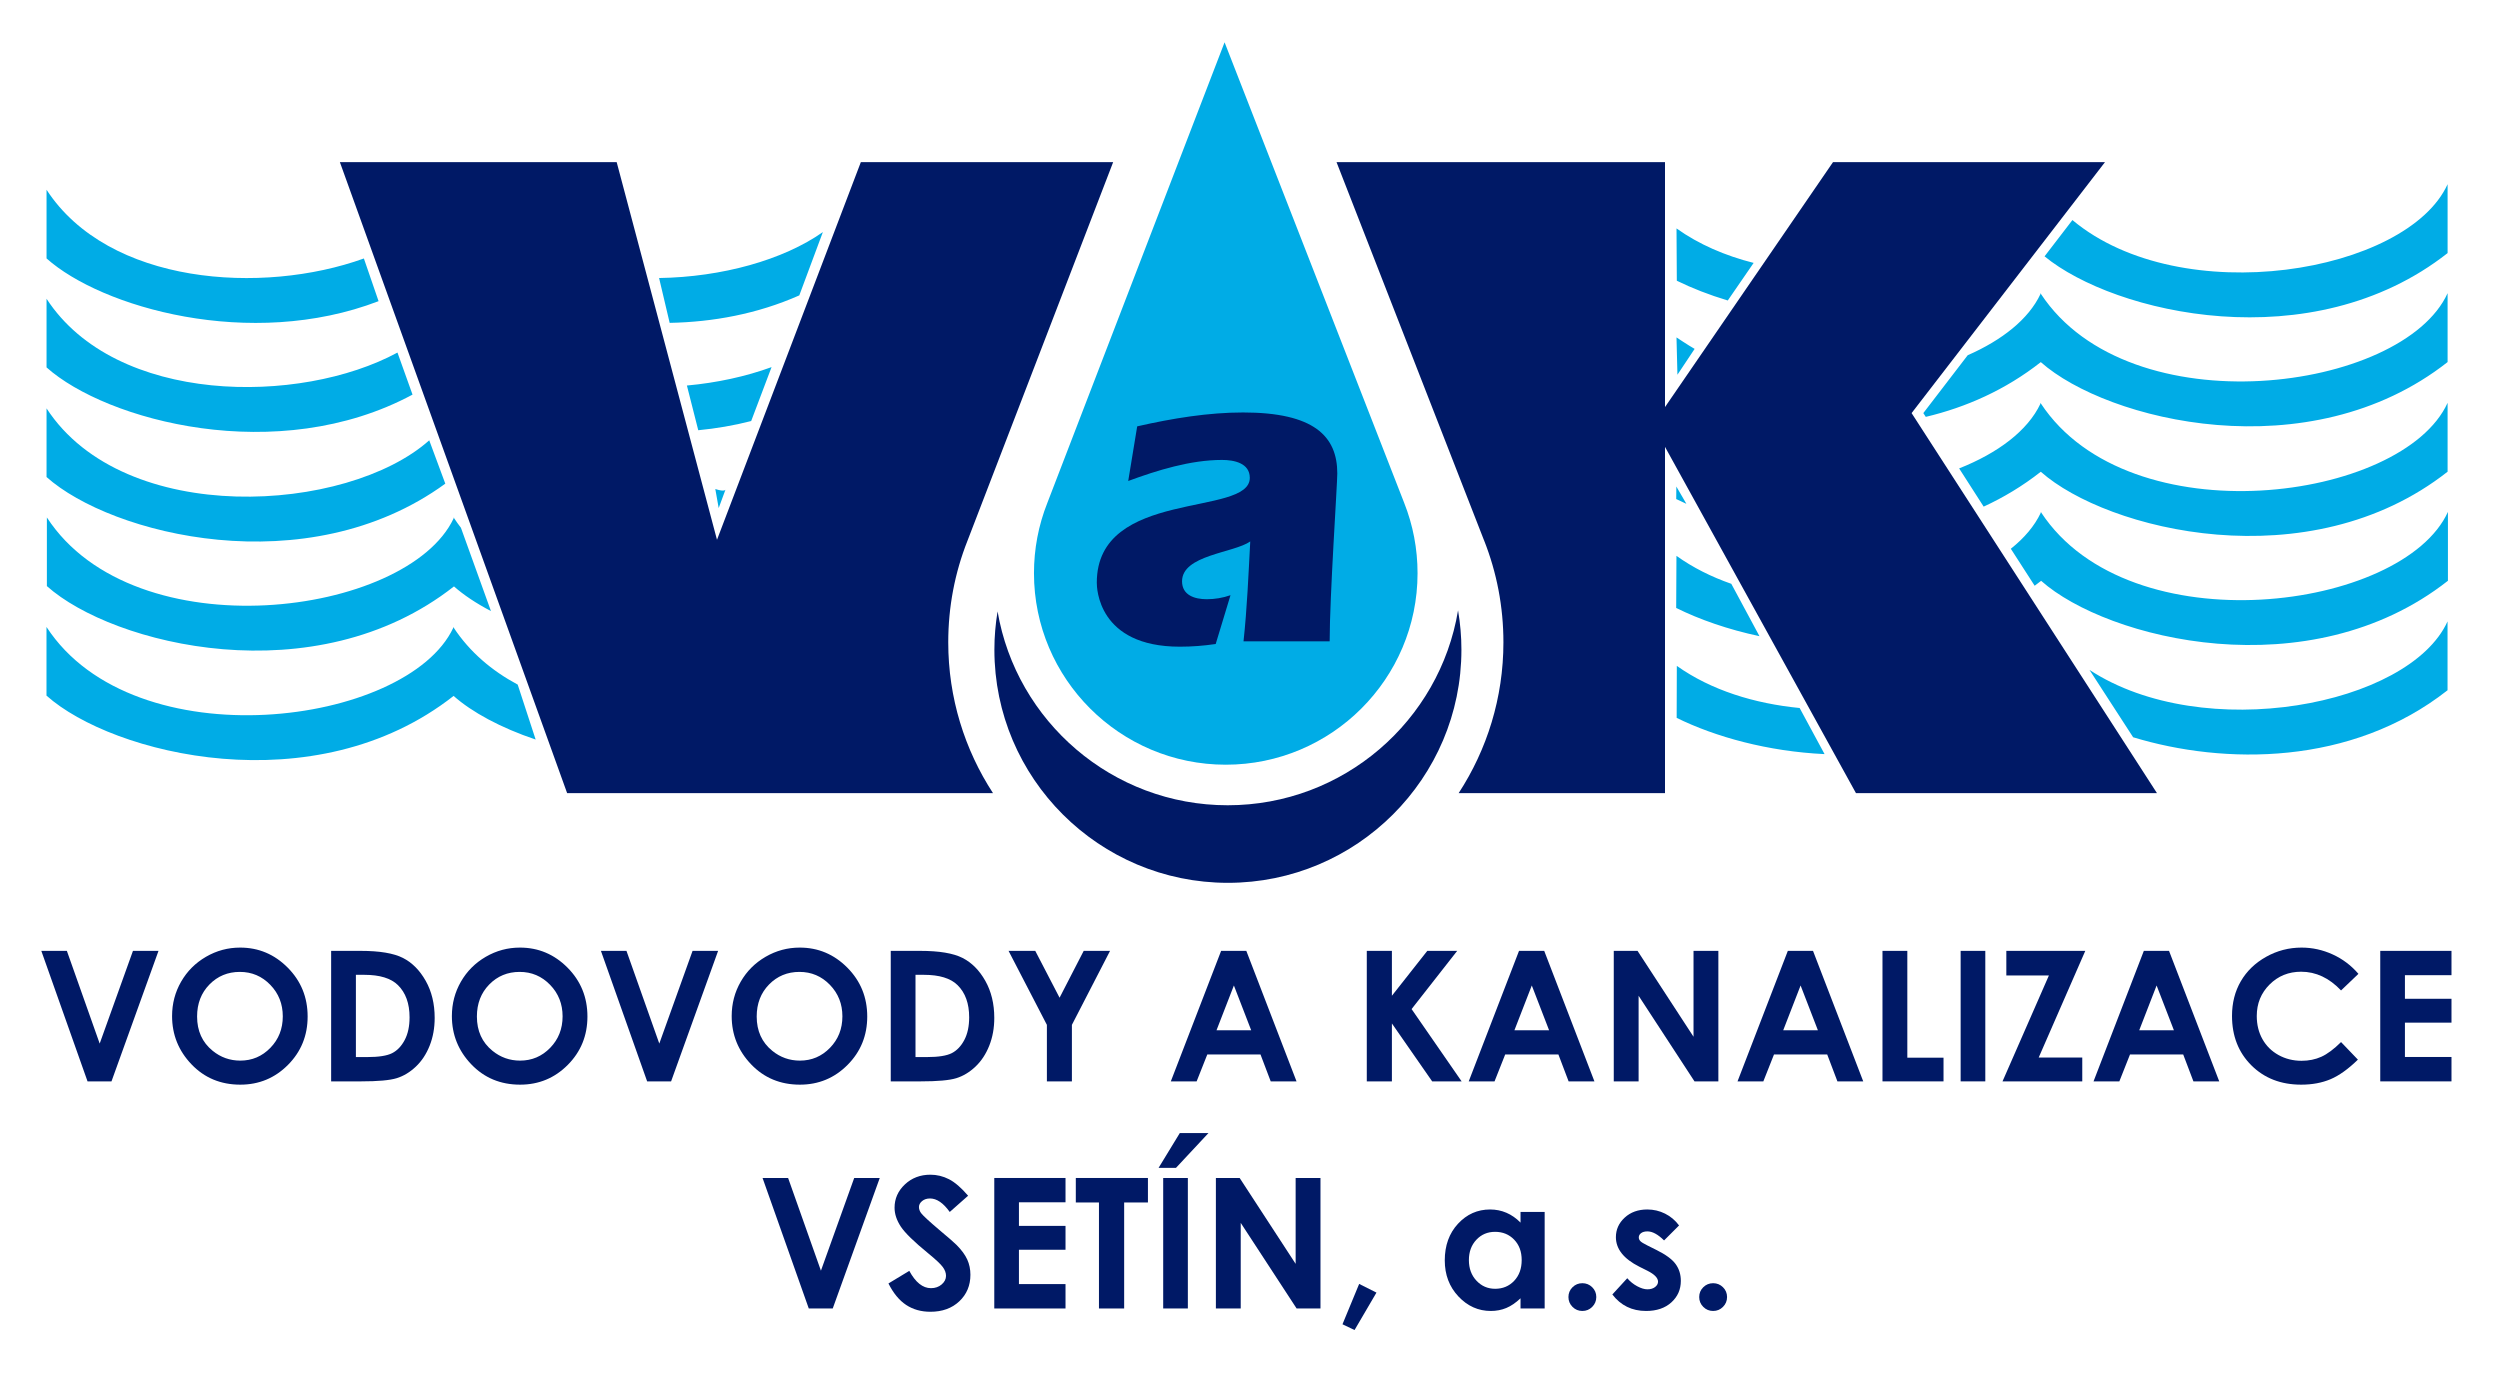
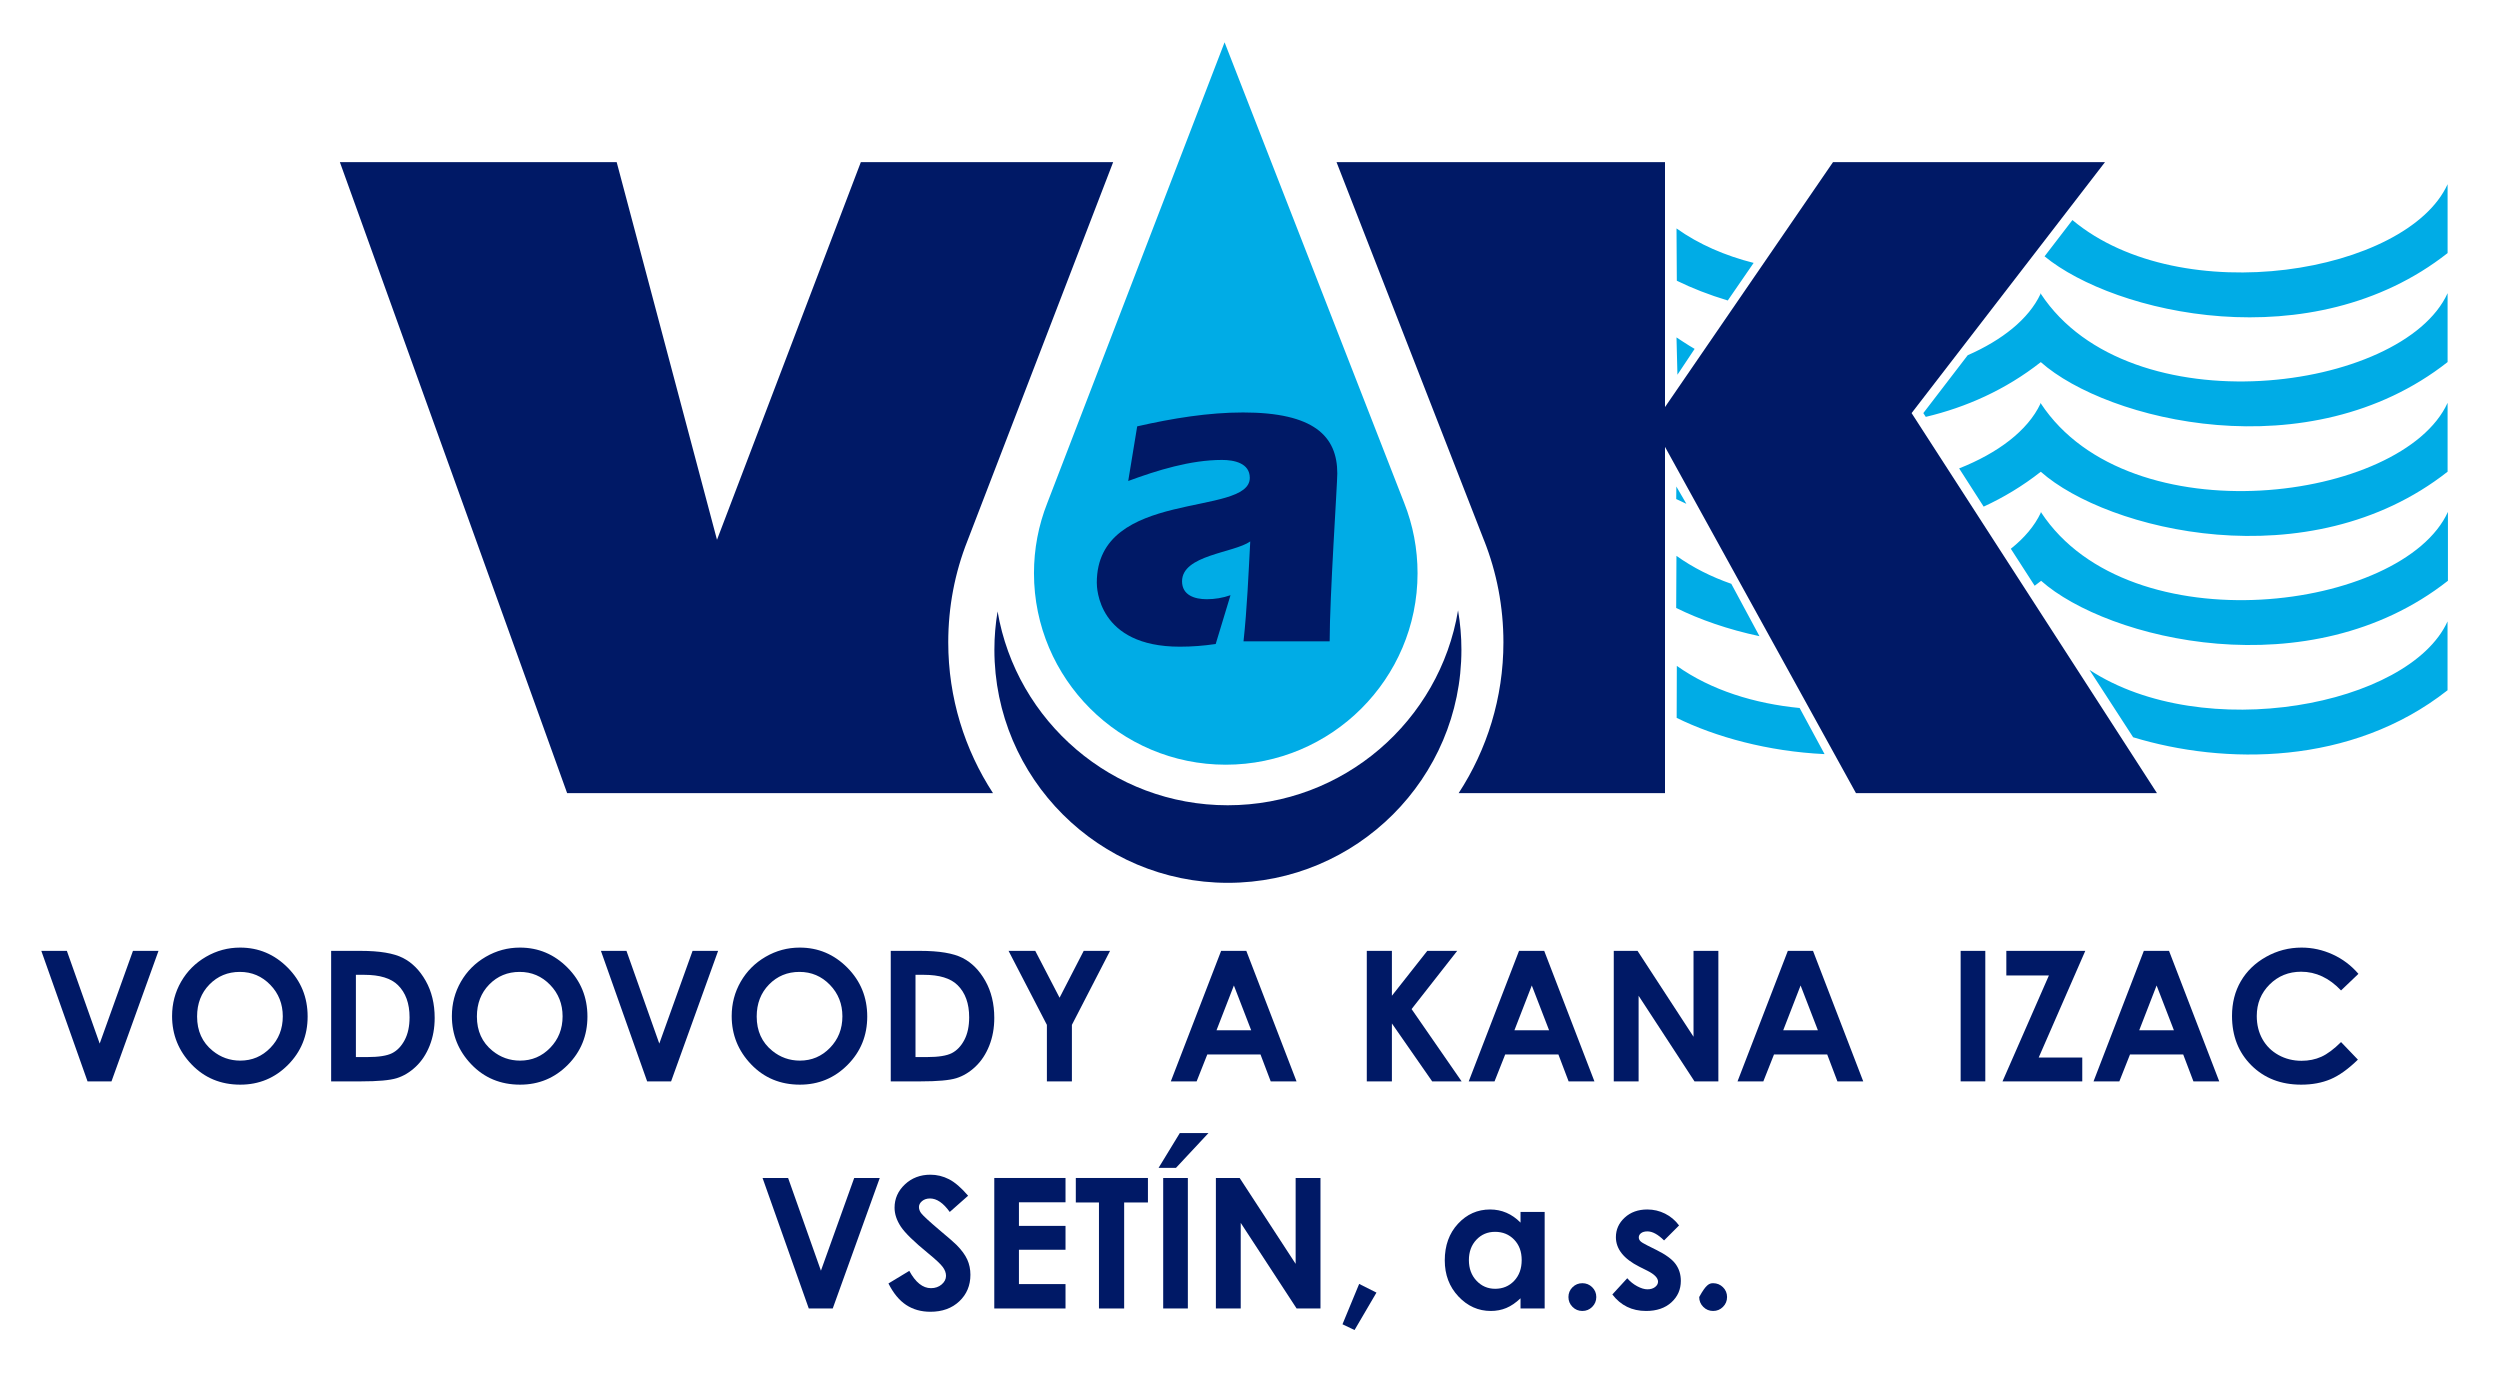
<svg xmlns="http://www.w3.org/2000/svg" width="100%" height="100%" viewBox="0 0 344 189" version="1.1" xml:space="preserve" style="fill-rule:evenodd;clip-rule:evenodd;stroke-linejoin:round;stroke-miterlimit:2;">
  <g id="g7850" transform="matrix(1,0,0,1,-41.093,-0.898)">
    <g id="g6350" transform="matrix(0.99,0,0,0.973,-70.249,-71.336)">
      <rect id="rect1" x="112.466" y="74.231" width="346.474" height="193.569" style="fill:none;" />
    </g>
    <g id="g1" transform="matrix(1,0,0,1,2.52382e-05,-2.414)">
      <g transform="matrix(0.264,0,0,0.264,-5.873,-348.346)">
        <g id="g6348">
          <g id="g6346">
-             <path id="path6332" d="M367.561,1466.76C314.629,1485.84 234.43,1480.48 202.172,1430.96L202.16,1430.96L202.16,1466.73C230.668,1492.2 308.279,1514.7 375.217,1489.01M526.939,1500.32C549.427,1499.9 572.669,1495.67 594.507,1486L606.791,1453C586.184,1467.53 554.163,1476.45 521.424,1476.95M385.07,1515.8C334.266,1543.29 238.245,1543.14 202.172,1487.77L202.16,1487.77L202.16,1523.53C233.223,1551.29 322.587,1575.51 392.916,1537.72M541.838,1556.28C551.035,1555.4 560.278,1553.84 569.423,1551.49L580.052,1523.38C566.698,1528.25 551.581,1531.56 535.923,1532.98M552.491,1596.85L556.048,1587.2C556.048,1587.2 555.789,1588.58 550.726,1586.92M401.626,1561.54C358.899,1599.62 242.7,1607.12 202.172,1544.91L202.16,1544.91L202.16,1580.67C235.802,1610.73 337.827,1636.65 409.995,1584.13M418.147,1607.12C416.894,1605.5 415.697,1603.82 414.558,1602.09L414.558,1601.76C414.529,1601.83 414.5,1601.89 414.471,1601.95C414.427,1601.88 414.384,1601.82 414.34,1601.76L414.34,1602.22C390.285,1653.38 248.096,1671.99 202.344,1601.76L202.336,1601.76L202.333,1601.76L202.333,1637.52C236.658,1668.19 342.169,1694.55 414.522,1637.68C419.552,1642.14 426.084,1646.51 433.797,1650.54M202.132,1658.83L202.132,1694.6C236.457,1725.27 341.967,1751.62 414.321,1694.76C423.884,1703.24 438.876,1711.37 457.091,1717.5L447.734,1688.86C434.291,1681.67 422.735,1671.89 414.357,1659.17L414.357,1658.83C414.328,1658.9 414.299,1658.96 414.27,1659.03C414.226,1658.95 414.182,1658.89 414.139,1658.83L414.139,1659.29C390.083,1710.45 247.895,1729.06 202.143,1658.83L202.132,1658.83Z" style="fill:rgb(0,172,230);" />
            <path id="path6334" d="M1275.04,1416.55L1174.25,1547.35L1302.13,1745.42L1145.25,1745.42L1045.72,1564.95L1045.72,1745.42L938.179,1745.42C952.923,1722.78 961.503,1695.78 961.503,1666.82C961.503,1648.42 958.081,1630.46 951.339,1613.48L951.353,1613.56L874.519,1416.56L1045.72,1416.56L1045.72,1544.21L1133.28,1416.56L1275.04,1416.56L1275.04,1416.55Z" style="fill:rgb(0,25,102);" />
            <path id="path6336" d="M716.823,1630.83C716.823,1618.17 719.161,1605.82 723.787,1594.16C723.827,1594.08 789.962,1422.13 816.166,1354.09C833.306,1398.09 909.739,1594.04 909.739,1594.04C914.389,1605.74 916.747,1618.13 916.747,1630.83C916.747,1685.87 871.908,1730.61 816.777,1730.61C761.667,1730.61 716.823,1685.87 716.823,1630.83L716.823,1630.83Z" style="fill:rgb(0,172,230);" />
            <path id="path6338" d="M937.857,1650.17C928.311,1707.73 878.129,1751.75 817.797,1751.75C757.678,1751.75 707.623,1708 697.852,1650.71C696.767,1657.27 696.19,1663.94 696.19,1670.68C696.19,1737.69 750.791,1792.18 817.892,1792.18C885.018,1792.18 939.613,1737.69 939.613,1670.68C939.613,1663.75 939.003,1656.9 937.855,1650.17L937.857,1650.17Z" style="fill:rgb(0,25,102);" />
            <path id="path6340" d="M695.459,1745.42L473.494,1745.42L355.053,1416.55L499.323,1416.55L551.609,1613.38L626.579,1416.55L758.089,1416.55L682.212,1613.76C675.534,1630.58 672.14,1648.46 672.14,1666.82C672.14,1695.78 680.715,1722.78 695.459,1745.42L695.459,1745.42Z" style="fill:rgb(0,25,102);" />
            <path id="path6342" d="M770.621,1554.26C789.091,1550.05 807.797,1547.02 825.806,1547.02C862.754,1547.02 874.912,1559.39 874.912,1578.78C874.912,1584.61 870.938,1642.95 870.938,1666.3L826.037,1666.3C827.909,1649.03 828.613,1631.52 829.544,1614.25C820.899,1620.31 794.001,1621.26 794.001,1635.02C794.001,1642.26 800.556,1644.36 806.863,1644.36C811.074,1644.36 815.283,1643.66 819.257,1642.26L811.539,1667.7C805.227,1668.63 799.146,1669.1 792.834,1669.1C750.035,1669.1 749.565,1638.3 749.565,1635.72C749.565,1586.47 829.312,1601.64 829.312,1581.1C829.312,1573.4 821.128,1571.76 814.82,1571.76C798.453,1571.76 781.141,1577.13 765.94,1582.73L770.621,1554.26Z" style="fill:rgb(0,25,102);" />
            <path id="path6344" d="M1091.92,1469.07C1077.2,1465.35 1063.43,1459.46 1051.72,1451.1L1051.88,1478.36C1059.74,1482.22 1068.69,1485.73 1078.44,1488.66M1243.55,1465.65C1279.94,1495.51 1382.71,1519.71 1453.62,1463.95L1453.62,1428.05C1432.58,1474.36 1314.96,1494.33 1258.07,1446.73M1061.16,1513.88C1057.89,1512.04 1051.71,1507.9 1051.71,1507.9L1052.2,1527.35M1180.36,1547.35L1181.64,1549.32C1202.62,1544.33 1223.18,1535.25 1241.59,1520.78C1276.11,1551.39 1381.39,1577.55 1453.62,1520.75L1453.62,1484.85C1430.25,1536.29 1287.76,1555.24 1241.62,1485.19L1241.62,1484.85C1241.6,1484.93 1241.57,1484.99 1241.54,1485.05C1241.49,1484.98 1241.45,1484.92 1241.41,1484.85L1241.41,1485.32C1235.27,1498.37 1221.44,1509.31 1203.49,1517.19M1051.63,1585.62L1051.57,1592.15L1056.87,1594.64M1211.81,1596.1C1222.14,1591.34 1232.15,1585.34 1241.59,1577.92C1276.11,1608.53 1381.39,1634.69 1453.62,1577.89L1453.62,1541.99C1430.25,1593.43 1287.76,1612.37 1241.62,1542.33L1241.62,1541.99C1241.6,1542.07 1241.57,1542.12 1241.54,1542.19C1241.49,1542.12 1241.45,1542.06 1241.41,1541.99L1241.41,1542.45C1234.77,1556.57 1219.14,1568.21 1199.03,1576.18M1080.28,1636.33C1069.93,1632.72 1060.25,1627.89 1051.69,1621.75L1051.55,1648.91C1063.72,1654.95 1078.58,1660.14 1094.96,1663.62M1238.39,1637.34C1239.52,1636.5 1240.64,1635.64 1241.76,1634.77C1276.28,1665.38 1381.57,1691.54 1453.79,1634.74L1453.79,1598.84C1430.42,1650.28 1287.93,1669.22 1241.8,1599.18L1241.8,1598.84C1241.77,1598.91 1241.74,1598.97 1241.71,1599.04C1241.66,1598.97 1241.62,1598.91 1241.58,1598.84L1241.58,1599.31C1238.34,1606.19 1232.96,1612.49 1225.97,1618.06M1115.9,1701.06C1092.42,1698.77 1069.75,1691.8 1051.88,1679.1L1051.8,1706.2C1071.97,1716.13 1099.38,1723.71 1128.89,1725.09M1289.72,1716.31C1337.02,1730.69 1403.31,1731.35 1453.59,1691.81L1453.59,1655.92C1433.6,1699.92 1326.4,1720.15 1266.97,1681.2" style="fill:rgb(0,172,230);" />
          </g>
        </g>
      </g>
      <g id="text1068">
        <g transform="matrix(1,0,0,1,212.824,152.109)">
          <path d="M-166.046,-17.957L-162.53,-17.957L-158.014,-5.2L-153.436,-17.957L-149.921,-17.957L-156.39,0L-159.686,0L-166.046,-17.957Z" style="fill:rgb(0,25,102);fill-rule:nonzero;" />
          <path d="M-138.69,-18.408C-136.151,-18.408 -133.968,-17.489 -132.141,-15.649C-130.314,-13.81 -129.401,-11.568 -129.401,-8.923C-129.401,-6.303 -130.302,-4.085 -132.104,-2.271C-133.907,-0.456 -136.094,0.452 -138.666,0.452C-141.359,0.452 -143.597,-0.48 -145.38,-2.344C-147.162,-4.207 -148.053,-6.421 -148.053,-8.984C-148.053,-10.701 -147.638,-12.28 -146.808,-13.721C-145.978,-15.161 -144.836,-16.302 -143.384,-17.145C-141.931,-17.987 -140.367,-18.408 -138.69,-18.408ZM-138.727,-15.063C-140.387,-15.063 -141.783,-14.486 -142.914,-13.33C-144.045,-12.174 -144.611,-10.706 -144.611,-8.923C-144.611,-6.938 -143.898,-5.367 -142.474,-4.211C-141.368,-3.308 -140.098,-2.856 -138.666,-2.856C-137.046,-2.856 -135.667,-3.442 -134.528,-4.614C-133.388,-5.786 -132.819,-7.231 -132.819,-8.948C-132.819,-10.657 -133.392,-12.103 -134.54,-13.287C-135.687,-14.471 -137.083,-15.063 -138.727,-15.063Z" style="fill:rgb(0,25,102);fill-rule:nonzero;" />
          <path d="M-126.166,-17.957L-122.113,-17.957C-119.501,-17.957 -117.56,-17.633 -116.29,-16.986C-115.021,-16.339 -113.975,-15.287 -113.153,-13.831C-112.331,-12.374 -111.92,-10.673 -111.92,-8.728C-111.92,-7.345 -112.15,-6.073 -112.61,-4.913C-113.07,-3.754 -113.704,-2.791 -114.514,-2.026C-115.324,-1.261 -116.201,-0.732 -117.145,-0.439C-118.089,-0.146 -119.724,0 -122.052,0L-126.166,0L-126.166,-17.957ZM-122.76,-14.661L-122.76,-3.345L-121.173,-3.345C-119.611,-3.345 -118.477,-3.524 -117.773,-3.882C-117.069,-4.24 -116.494,-4.842 -116.046,-5.688C-115.598,-6.535 -115.375,-7.576 -115.375,-8.813C-115.375,-10.718 -115.908,-12.195 -116.974,-13.245C-117.934,-14.189 -119.476,-14.661 -121.6,-14.661L-122.76,-14.661Z" style="fill:rgb(0,25,102);fill-rule:nonzero;" />
          <path d="M-100.189,-18.408C-97.65,-18.408 -95.467,-17.489 -93.64,-15.649C-91.813,-13.81 -90.9,-11.568 -90.9,-8.923C-90.9,-6.303 -91.801,-4.085 -93.603,-2.271C-95.406,-0.456 -97.593,0.452 -100.165,0.452C-102.858,0.452 -105.096,-0.48 -106.879,-2.344C-108.661,-4.207 -109.552,-6.421 -109.552,-8.984C-109.552,-10.701 -109.137,-12.28 -108.307,-13.721C-107.477,-15.161 -106.335,-16.302 -104.883,-17.145C-103.43,-17.987 -101.866,-18.408 -100.189,-18.408ZM-100.226,-15.063C-101.886,-15.063 -103.282,-14.486 -104.413,-13.33C-105.544,-12.174 -106.11,-10.706 -106.11,-8.923C-106.11,-6.938 -105.397,-5.367 -103.973,-4.211C-102.867,-3.308 -101.597,-2.856 -100.165,-2.856C-98.545,-2.856 -97.166,-3.442 -96.027,-4.614C-94.887,-5.786 -94.318,-7.231 -94.318,-8.948C-94.318,-10.657 -94.891,-12.103 -96.039,-13.287C-97.186,-14.471 -98.582,-15.063 -100.226,-15.063Z" style="fill:rgb(0,25,102);fill-rule:nonzero;" />
          <path d="M-89.044,-17.957L-85.529,-17.957L-81.012,-5.2L-76.434,-17.957L-72.919,-17.957L-79.388,0L-82.684,0L-89.044,-17.957Z" style="fill:rgb(0,25,102);fill-rule:nonzero;" />
          <path d="M-61.688,-18.408C-59.149,-18.408 -56.966,-17.489 -55.139,-15.649C-53.312,-13.81 -52.399,-11.568 -52.399,-8.923C-52.399,-6.303 -53.3,-4.085 -55.103,-2.271C-56.905,-0.456 -59.092,0.452 -61.664,0.452C-64.357,0.452 -66.595,-0.48 -68.378,-2.344C-70.16,-4.207 -71.051,-6.421 -71.051,-8.984C-71.051,-10.701 -70.636,-12.28 -69.806,-13.721C-68.976,-15.161 -67.834,-16.302 -66.382,-17.145C-64.929,-17.987 -63.365,-18.408 -61.688,-18.408ZM-61.725,-15.063C-63.385,-15.063 -64.781,-14.486 -65.912,-13.33C-67.043,-12.174 -67.609,-10.706 -67.609,-8.923C-67.609,-6.938 -66.897,-5.367 -65.472,-4.211C-64.366,-3.308 -63.096,-2.856 -61.664,-2.856C-60.044,-2.856 -58.665,-3.442 -57.526,-4.614C-56.386,-5.786 -55.817,-7.231 -55.817,-8.948C-55.817,-10.657 -56.39,-12.103 -57.538,-13.287C-58.685,-14.471 -60.081,-15.063 -61.725,-15.063Z" style="fill:rgb(0,25,102);fill-rule:nonzero;" />
          <path d="M-49.164,-17.957L-45.111,-17.957C-42.499,-17.957 -40.558,-17.633 -39.288,-16.986C-38.019,-16.339 -36.973,-15.287 -36.151,-13.831C-35.329,-12.374 -34.918,-10.673 -34.918,-8.728C-34.918,-7.345 -35.148,-6.073 -35.608,-4.913C-36.068,-3.754 -36.702,-2.791 -37.512,-2.026C-38.322,-1.261 -39.199,-0.732 -40.143,-0.439C-41.087,-0.146 -42.723,0 -45.05,0L-49.164,0L-49.164,-17.957ZM-45.758,-14.661L-45.758,-3.345L-44.171,-3.345C-42.609,-3.345 -41.475,-3.524 -40.771,-3.882C-40.068,-4.24 -39.492,-4.842 -39.044,-5.688C-38.597,-6.535 -38.373,-7.576 -38.373,-8.813C-38.373,-10.718 -38.906,-12.195 -39.972,-13.245C-40.932,-14.189 -42.474,-14.661 -44.598,-14.661L-45.758,-14.661Z" style="fill:rgb(0,25,102);fill-rule:nonzero;" />
          <path d="M-32.953,-17.957L-29.279,-17.957L-25.934,-11.511L-22.614,-17.957L-18.988,-17.957L-24.237,-7.776L-24.237,0L-27.679,0L-27.679,-7.776L-32.953,-17.957Z" style="fill:rgb(0,25,102);fill-rule:nonzero;" />
          <path d="M-3.705,-17.957L-0.238,-17.957L6.671,0L3.119,0L1.715,-3.699L-5.609,-3.699L-7.074,0L-10.626,0L-3.705,-17.957ZM-1.947,-13.196L-4.34,-7.031L0.433,-7.031L-1.947,-13.196Z" style="fill:rgb(0,25,102);fill-rule:nonzero;" />
          <path d="M16.339,-17.957L19.794,-17.957L19.794,-11.78L24.664,-17.957L28.778,-17.957L22.504,-9.949L29.388,0L25.336,0L19.794,-7.971L19.794,0L16.339,0L16.339,-17.957Z" style="fill:rgb(0,25,102);fill-rule:nonzero;" />
          <path d="M37.286,-17.957L40.753,-17.957L47.662,0L44.11,0L42.706,-3.699L35.382,-3.699L33.917,0L30.365,0L37.286,-17.957ZM39.044,-13.196L36.652,-7.031L41.425,-7.031L39.044,-13.196Z" style="fill:rgb(0,25,102);fill-rule:nonzero;" />
          <path d="M50.323,-17.957L53.595,-17.957L61.298,-6.14L61.298,-17.957L64.716,-17.957L64.716,0L61.432,0L53.741,-11.78L53.741,0L50.323,0L50.323,-17.957Z" style="fill:rgb(0,25,102);fill-rule:nonzero;" />
          <path d="M74.274,-17.957L77.74,-17.957L84.65,0L81.097,0L79.694,-3.699L72.369,-3.699L70.905,0L67.352,0L74.274,-17.957ZM76.031,-13.196L73.639,-7.031L78.412,-7.031L76.031,-13.196Z" style="fill:rgb(0,25,102);fill-rule:nonzero;" />
-           <path d="M87.299,-17.957L90.717,-17.957L90.717,-3.259L95.697,-3.259L95.697,0L87.299,0L87.299,-17.957Z" style="fill:rgb(0,25,102);fill-rule:nonzero;" />
          <rect x="98.053" y="-17.957" width="3.394" height="17.957" style="fill:rgb(0,25,102);fill-rule:nonzero;" />
          <path d="M104.34,-17.957L115.204,-17.957L108.795,-3.284L114.789,-3.284L114.789,0L103.815,0L110.199,-14.575L104.34,-14.575L104.34,-17.957Z" style="fill:rgb(0,25,102);fill-rule:nonzero;" />
          <path d="M123.26,-17.957L126.727,-17.957L133.636,0L130.084,0L128.68,-3.699L121.356,-3.699L119.891,0L116.339,0L123.26,-17.957ZM125.018,-13.196L122.626,-7.031L127.399,-7.031L125.018,-13.196Z" style="fill:rgb(0,25,102);fill-rule:nonzero;" />
          <path d="M152.789,-14.795L150.397,-12.512C148.769,-14.229 146.938,-15.088 144.903,-15.088C143.186,-15.088 141.74,-14.502 140.564,-13.33C139.388,-12.158 138.8,-10.714 138.8,-8.997C138.8,-7.8 139.06,-6.738 139.581,-5.811C140.102,-4.883 140.839,-4.154 141.791,-3.625C142.743,-3.097 143.801,-2.832 144.965,-2.832C145.957,-2.832 146.865,-3.017 147.687,-3.387C148.509,-3.758 149.412,-4.431 150.397,-5.408L152.716,-2.991C151.389,-1.697 150.136,-0.8 148.956,-0.299C147.776,0.201 146.429,0.452 144.916,0.452C142.124,0.452 139.84,-0.433 138.061,-2.203C136.283,-3.973 135.394,-6.242 135.394,-9.009C135.394,-10.799 135.799,-12.39 136.609,-13.782C137.419,-15.173 138.578,-16.292 140.088,-17.139C141.597,-17.985 143.223,-18.408 144.965,-18.408C146.446,-18.408 147.872,-18.095 149.243,-17.468C150.614,-16.842 151.796,-15.951 152.789,-14.795Z" style="fill:rgb(0,25,102);fill-rule:nonzero;" />
-           <path d="M155.792,-17.957L165.594,-17.957L165.594,-14.612L159.186,-14.612L159.186,-11.365L165.594,-11.365L165.594,-8.081L159.186,-8.081L159.186,-3.357L165.594,-3.357L165.594,0L155.792,0L155.792,-17.957Z" style="fill:rgb(0,25,102);fill-rule:nonzero;" />
        </g>
        <g transform="matrix(1,0,0,1,212.824,183.359)">
          <path d="M-66.803,-17.957L-63.287,-17.957L-58.771,-5.2L-54.193,-17.957L-50.677,-17.957L-57.147,0L-60.443,0L-66.803,-17.957Z" style="fill:rgb(0,25,102);fill-rule:nonzero;" />
          <path d="M-38.519,-15.515L-41.046,-13.281C-41.933,-14.518 -42.836,-15.137 -43.756,-15.137C-44.204,-15.137 -44.57,-15.017 -44.855,-14.777C-45.14,-14.537 -45.282,-14.266 -45.282,-13.965C-45.282,-13.664 -45.18,-13.379 -44.977,-13.11C-44.7,-12.752 -43.866,-11.983 -42.474,-10.803C-41.172,-9.713 -40.383,-9.025 -40.106,-8.74C-39.414,-8.04 -38.924,-7.371 -38.635,-6.732C-38.346,-6.093 -38.202,-5.396 -38.202,-4.639C-38.202,-3.166 -38.711,-1.949 -39.728,-0.989C-40.745,-0.028 -42.072,0.452 -43.707,0.452C-44.985,0.452 -46.098,0.138 -47.046,-0.488C-47.994,-1.115 -48.806,-2.1 -49.481,-3.442L-46.613,-5.176C-45.75,-3.589 -44.757,-2.795 -43.634,-2.795C-43.048,-2.795 -42.556,-2.966 -42.157,-3.308C-41.758,-3.65 -41.559,-4.045 -41.559,-4.492C-41.559,-4.899 -41.709,-5.306 -42.01,-5.713C-42.312,-6.12 -42.975,-6.742 -44,-7.581C-45.953,-9.176 -47.215,-10.406 -47.784,-11.273C-48.354,-12.14 -48.639,-13.005 -48.639,-13.867C-48.639,-15.112 -48.165,-16.18 -47.217,-17.072C-46.269,-17.963 -45.099,-18.408 -43.707,-18.408C-42.812,-18.408 -41.96,-18.201 -41.15,-17.786C-40.34,-17.371 -39.463,-16.614 -38.519,-15.515Z" style="fill:rgb(0,25,102);fill-rule:nonzero;" />
          <path d="M-34.918,-17.957L-25.116,-17.957L-25.116,-14.612L-31.525,-14.612L-31.525,-11.365L-25.116,-11.365L-25.116,-8.081L-31.525,-8.081L-31.525,-3.357L-25.116,-3.357L-25.116,0L-34.918,0L-34.918,-17.957Z" style="fill:rgb(0,25,102);fill-rule:nonzero;" />
          <path d="M-23.7,-17.957L-13.776,-17.957L-13.776,-14.587L-17.047,-14.587L-17.047,0L-20.514,0L-20.514,-14.587L-23.7,-14.587L-23.7,-17.957Z" style="fill:rgb(0,25,102);fill-rule:nonzero;" />
          <path d="M-11.676,-17.957L-8.282,-17.957L-8.282,0L-11.676,0L-11.676,-17.957ZM-9.393,-24.133L-5.45,-24.133L-9.918,-19.348L-12.311,-19.348L-9.393,-24.133Z" style="fill:rgb(0,25,102);fill-rule:nonzero;" />
          <path d="M-4.425,-17.957L-1.154,-17.957L6.549,-6.14L6.549,-17.957L9.967,-17.957L9.967,0L6.683,0L-1.007,-11.78L-1.007,0L-4.425,0L-4.425,-17.957Z" style="fill:rgb(0,25,102);fill-rule:nonzero;" />
          <path d="M15.289,-3.381L17.67,-2.185L14.655,2.966L12.994,2.173L15.289,-3.381Z" style="fill:rgb(0,25,102);fill-rule:nonzero;" />
          <path d="M37.494,-13.281L40.814,-13.281L40.814,0L37.494,0L37.494,-1.404C36.843,-0.785 36.19,-0.34 35.535,-0.067C34.88,0.205 34.169,0.342 33.405,0.342C31.687,0.342 30.202,-0.323 28.949,-1.654C27.696,-2.985 27.069,-4.639 27.069,-6.616C27.069,-8.667 27.675,-10.347 28.888,-11.658C30.1,-12.968 31.573,-13.623 33.307,-13.623C34.104,-13.623 34.853,-13.472 35.553,-13.171C36.253,-12.87 36.9,-12.419 37.494,-11.816L37.494,-13.281ZM33.99,-10.547C32.957,-10.547 32.098,-10.183 31.415,-9.454C30.731,-8.726 30.389,-7.792 30.389,-6.653C30.389,-5.505 30.737,-4.561 31.433,-3.821C32.129,-3.08 32.985,-2.71 34.003,-2.71C35.052,-2.71 35.923,-3.074 36.615,-3.802C37.307,-4.531 37.653,-5.485 37.653,-6.665C37.653,-7.821 37.307,-8.757 36.615,-9.473C35.923,-10.189 35.048,-10.547 33.99,-10.547Z" style="fill:rgb(0,25,102);fill-rule:nonzero;" />
          <path d="M46.002,-3.479C46.531,-3.479 46.983,-3.294 47.357,-2.924C47.732,-2.553 47.919,-2.104 47.919,-1.575C47.919,-1.046 47.732,-0.594 47.357,-0.22C46.983,0.155 46.531,0.342 46.002,0.342C45.473,0.342 45.022,0.155 44.647,-0.22C44.273,-0.594 44.086,-1.046 44.086,-1.575C44.086,-2.104 44.273,-2.553 44.647,-2.924C45.022,-3.294 45.473,-3.479 46.002,-3.479Z" style="fill:rgb(0,25,102);fill-rule:nonzero;" />
          <path d="M59.308,-11.426L57.245,-9.363C56.407,-10.193 55.646,-10.608 54.962,-10.608C54.588,-10.608 54.295,-10.529 54.083,-10.37C53.872,-10.211 53.766,-10.014 53.766,-9.778C53.766,-9.599 53.833,-9.434 53.967,-9.283C54.102,-9.133 54.433,-8.927 54.962,-8.667L56.183,-8.057C57.469,-7.422 58.352,-6.775 58.832,-6.116C59.312,-5.457 59.552,-4.683 59.552,-3.796C59.552,-2.616 59.119,-1.632 58.252,-0.842C57.385,-0.053 56.224,0.342 54.767,0.342C52.83,0.342 51.284,-0.415 50.128,-1.929L52.179,-4.163C52.57,-3.707 53.027,-3.339 53.552,-3.058C54.077,-2.777 54.543,-2.637 54.95,-2.637C55.389,-2.637 55.743,-2.743 56.012,-2.954C56.28,-3.166 56.415,-3.41 56.415,-3.687C56.415,-4.199 55.931,-4.7 54.962,-5.188L53.839,-5.75C51.691,-6.832 50.616,-8.187 50.616,-9.814C50.616,-10.864 51.021,-11.761 51.831,-12.506C52.641,-13.251 53.676,-13.623 54.938,-13.623C55.8,-13.623 56.612,-13.434 57.373,-13.055C58.134,-12.677 58.779,-12.134 59.308,-11.426Z" style="fill:rgb(0,25,102);fill-rule:nonzero;" />
-           <path d="M63.995,-3.479C64.524,-3.479 64.976,-3.294 65.35,-2.924C65.725,-2.553 65.912,-2.104 65.912,-1.575C65.912,-1.046 65.725,-0.594 65.35,-0.22C64.976,0.155 64.524,0.342 63.995,0.342C63.466,0.342 63.015,0.155 62.64,-0.22C62.266,-0.594 62.079,-1.046 62.079,-1.575C62.079,-2.104 62.266,-2.553 62.64,-2.924C63.015,-3.294 63.466,-3.479 63.995,-3.479Z" style="fill:rgb(0,25,102);fill-rule:nonzero;" />
+           <path d="M63.995,-3.479C64.524,-3.479 64.976,-3.294 65.35,-2.924C65.725,-2.553 65.912,-2.104 65.912,-1.575C65.912,-1.046 65.725,-0.594 65.35,-0.22C64.976,0.155 64.524,0.342 63.995,0.342C63.466,0.342 63.015,0.155 62.64,-0.22C62.266,-0.594 62.079,-1.046 62.079,-1.575C63.015,-3.294 63.466,-3.479 63.995,-3.479Z" style="fill:rgb(0,25,102);fill-rule:nonzero;" />
        </g>
      </g>
    </g>
  </g>
</svg>